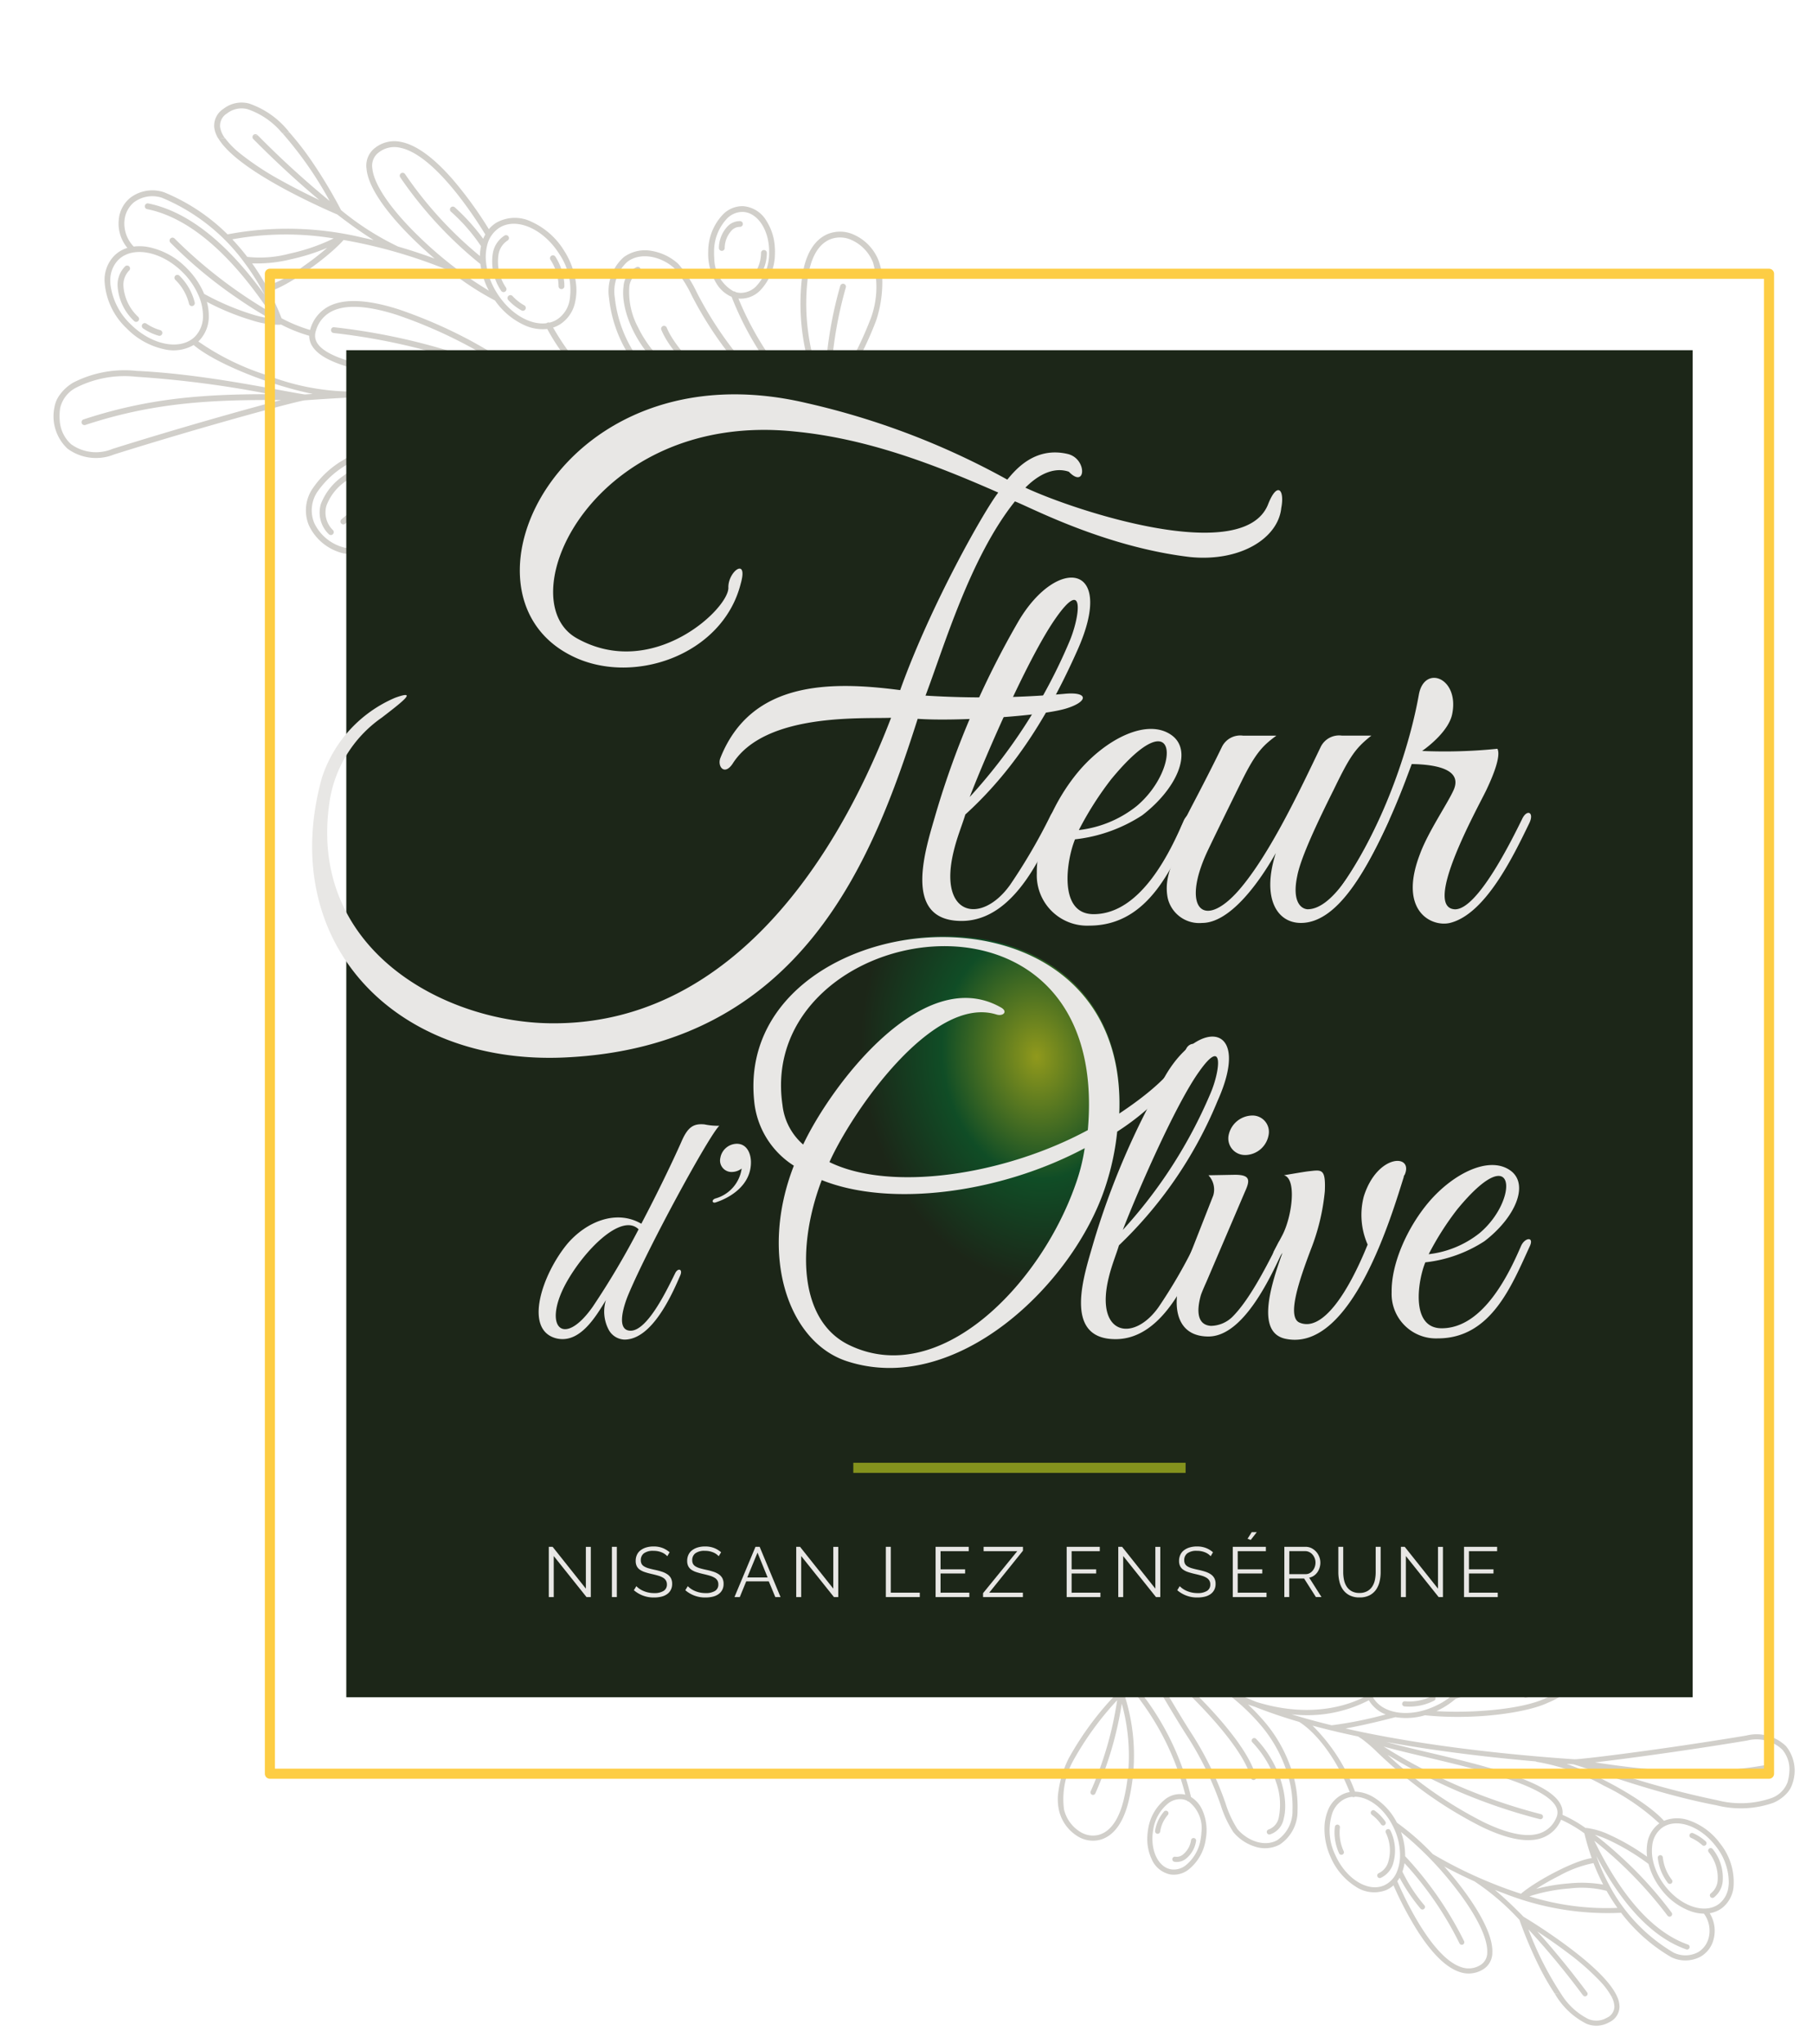
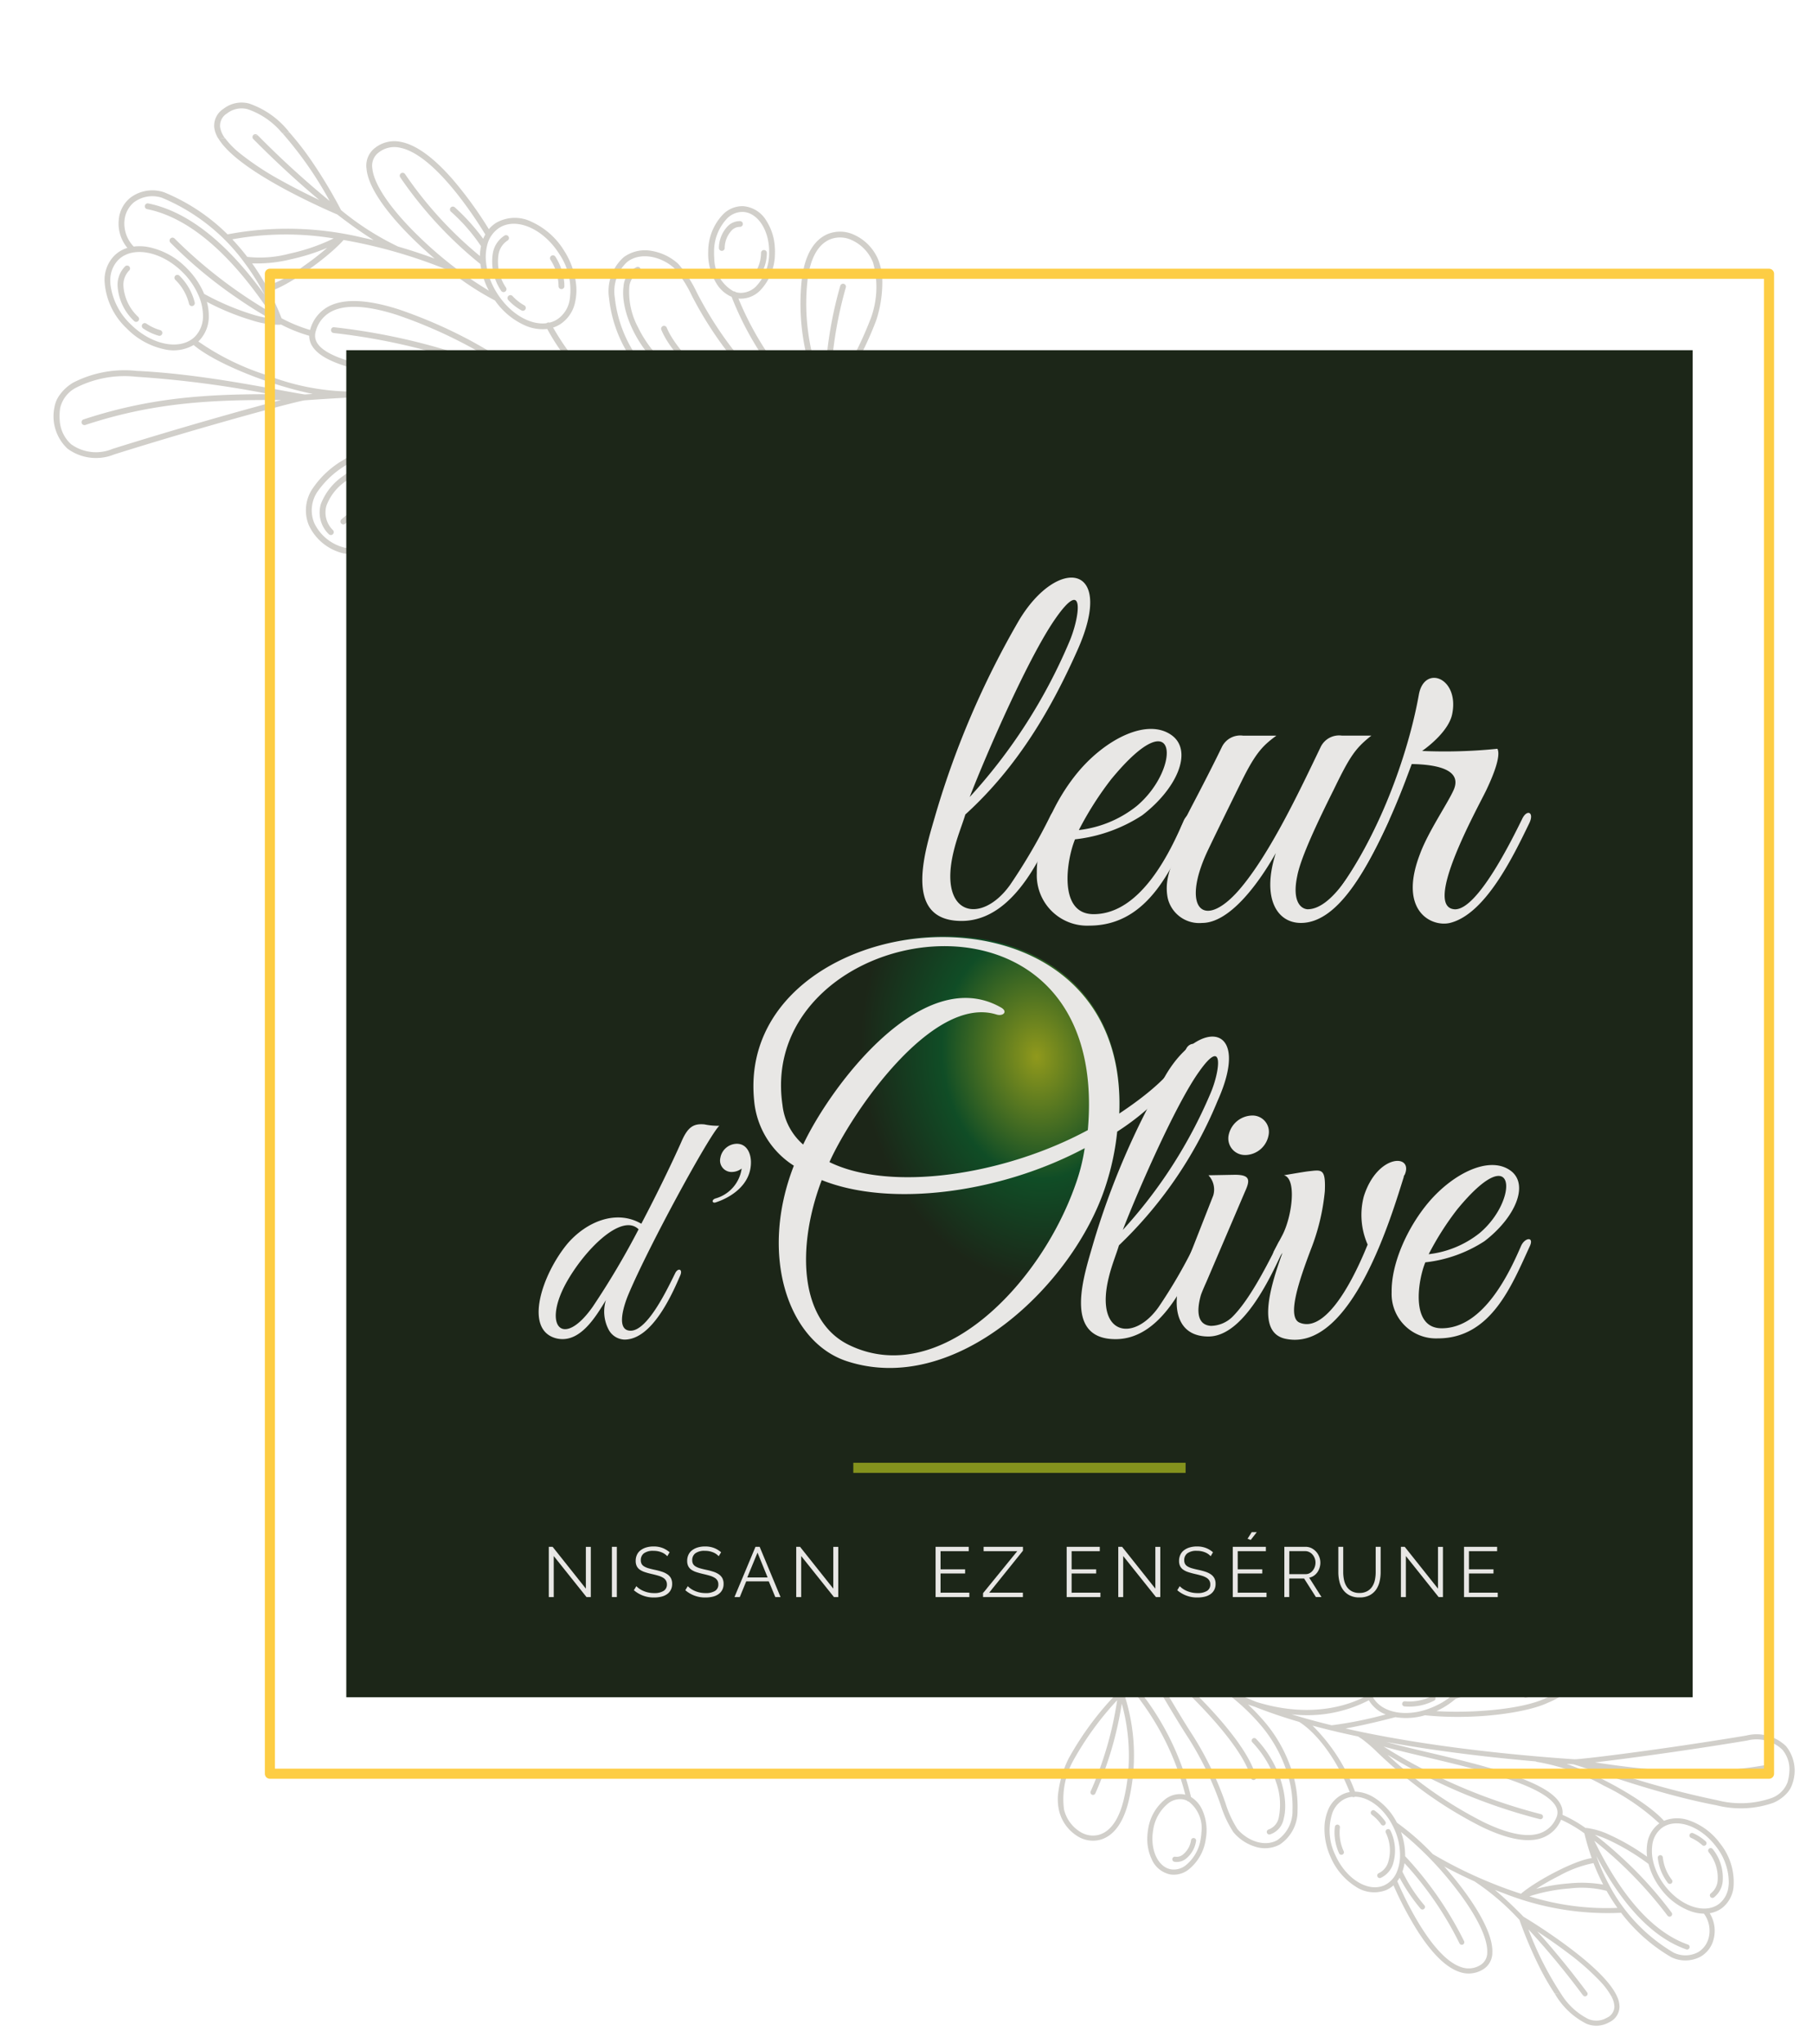
<svg xmlns="http://www.w3.org/2000/svg" width="179.405" height="202.155" viewBox="0 0 179.405 202.155">
  <defs>
    <radialGradient id="radial-gradient" cx="0.599" cy="0.5" r="0.409" gradientTransform="matrix(-0.628, 0.778, -0.822, -0.664, 1.515, 0.238)" gradientUnits="objectBoundingBox">
      <stop offset="0" stop-color="#90991c" />
      <stop offset="0.537" stop-color="#104d26" />
      <stop offset="1" stop-color="#1c2618" />
    </radialGradient>
  </defs>
  <g id="logofleurdolive" transform="translate(-226.989 -175.467)">
    <g id="Groupe_1009" data-name="Groupe 1009" transform="translate(329.834 332.726) rotate(-5)">
      <path id="Tracé_1293" data-name="Tracé 1293" d="M.362.105A.252.252,0,0,1,.015.024L0,0,.417.059A.251.251,0,0,1,.362.105Z" transform="translate(50.084 44.594)" fill="#d1cfca" />
      <path id="Tracé_1294" data-name="Tracé 1294" d="M5.118,3.291A2.55,2.55,0,0,1,2.865,3.24,7.492,7.492,0,0,1,0,0L.63.089a6.686,6.686,0,0,0,2.457,2.7,2.041,2.041,0,0,0,1.826.043,1.245,1.245,0,0,0,.852-1.015,2.18,2.18,0,0,0-.2-1.033L6.13.862a2.425,2.425,0,0,1,.137,1.005A1.73,1.73,0,0,1,5.118,3.291Z" transform="translate(47.334 44.207)" fill="#d1cfca" />
      <path id="Tracé_1385" data-name="Tracé 1385" d="M44.488,36.638a23.985,23.985,0,0,0-4.051-4.144.247.247,0,0,1-.044-.039c-1.144-.637-2.117-1.243-2.863-1.733.432.582.851,1.18,1.243,1.78,1.152,1.762,3.043,5.031,2.76,7.129a1.931,1.931,0,0,1-1.159,1.617,2.7,2.7,0,0,1-2.272-.013c-1.235-.546-2.47-1.968-3.671-4.226a34.14,34.14,0,0,1-2.06-4.863,2.71,2.71,0,0,1-.752.4,3.267,3.267,0,0,1-3.009-.616,6.446,6.446,0,0,1-2.192-3.1,6.748,6.748,0,0,1-.339-3.11,4.711,4.711,0,0,1,.416-1.406,3,3,0,0,1,1.712-1.6,2.72,2.72,0,0,1,.65-.137c-1.148-3.824-2.981-6.282-4.341-7.32a.265.265,0,0,1-.028-.025q-2.353-.916-4.269-1.883-.313-.128-.631-.272a20.99,20.99,0,0,1,1.58,1.985,14.133,14.133,0,0,1,2,4.267,11.54,11.54,0,0,1,.385,4.647v0a3.95,3.95,0,0,1-2.045,3.171,3.128,3.128,0,0,1-2.482-.02,4.541,4.541,0,0,1-1.986-1.607,10.8,10.8,0,0,1-1.02-2.807A31.981,31.981,0,0,0,13.44,15.9c-.648-1.208-1.322-2.6-2.035-4.069-.918-1.9-1.867-3.854-2.91-5.739A40.8,40.8,0,0,1,2.629,2.653a61.155,61.155,0,0,1,5.994,7.568A26.829,26.829,0,0,1,13.172,21.7a2.854,2.854,0,0,1,1,1.374,4.919,4.919,0,0,1,.084,2.923,4.655,4.655,0,0,1-1.982,2.847,2.377,2.377,0,0,1-1.83.3,2.565,2.565,0,0,1-1.7-1.7,4.712,4.712,0,0,1-.212-2.284,5.654,5.654,0,0,1,.128-.639,4.655,4.655,0,0,1,1.982-2.847,2.377,2.377,0,0,1,1.83-.3q.079.021.155.047A26.7,26.7,0,0,0,8.2,10.5c-.468-.717-.949-1.406-1.43-2.061a24.764,24.764,0,0,1,.876,3.376,19.476,19.476,0,0,1-.686,9.823c-.488,1.428-1.429,3.193-3.137,3.494a2.867,2.867,0,0,1-2.192-.562A4.091,4.091,0,0,1,.044,21.9a5.329,5.329,0,0,1,.012-1.455,10.566,10.566,0,0,1,1.367-3.574A30.288,30.288,0,0,1,6.9,10.719,20.3,20.3,0,0,0,5.683,7.046a.256.256,0,0,1-.02-.064C4.305,5.261,3.024,3.843,2.12,2.842c-.291-.322-.542-.6-.75-.837a.252.252,0,0,1,.023-.356l0,0L1.3,1.562a.252.252,0,0,1,.34-.372A31.743,31.743,0,0,0,8.72,5.637l.012,0,.009,0,.01,0,.007,0h0l0,0h0a24.6,24.6,0,0,0,7.077,1.013A48.631,48.631,0,0,1,19.614,3.39,16.731,16.731,0,0,1,25.3.2c2.051-.5,3.2.062,3.805.626a3.655,3.655,0,0,1,.878,3.417,3.233,3.233,0,0,1-1.663,2.185c-1.873,1.142-4.8,1.4-6.381,1.447a20.492,20.492,0,0,1-6.156-.634.253.253,0,0,1-.112-.073,32.746,32.746,0,0,1-4.94-.489,43.725,43.725,0,0,1,4.7,2.775,25.1,25.1,0,0,1,2.78,2.226.249.249,0,0,1,.084.032q.986.6,2.137,1.181c5.726,2.344,9.822.841,10.926.335a3.162,3.162,0,0,1-.081-1.3,3.954,3.954,0,0,1,.3-1.031,6.712,6.712,0,0,1,3.748-3.314h0A7.11,7.11,0,0,1,39.527,7.2a3.653,3.653,0,0,1,2.687,2.115c.033.083.061.168.086.254a23.267,23.267,0,0,1,4.8-2.093,5.679,5.679,0,0,1,3.868.118,4.417,4.417,0,0,1,2.386,3.048,3.373,3.373,0,0,1-1.117,3.115,8.085,8.085,0,0,1-3.1,1.74c-2.146.8-7.416,1.09-12.193.164a6.618,6.618,0,0,1-2.8-.034L34,15.594c-2.113.363-3.869.583-5.014.685q2.877.919,6.231,1.774c6.072,1.547,12.077,2.61,16.045,3.23.607.087,8.806-.2,17.165-.85a4.171,4.171,0,0,1,3.846,1.4,3.841,3.841,0,0,1,.294,3.742,2.5,2.5,0,0,1-.656.92,3.859,3.859,0,0,1-1.4.8,9.752,9.752,0,0,1-5.606-.247c-1.935-.543-4.044-1.265-6.448-2.208-2.026-.795-3.823-1.574-5.267-2.2-.859-.372-1.54-.668-2.033-.863l-.683-.108c3.345,1.51,7.6,4.428,9.115,6.454a3.482,3.482,0,0,1,2.507.187,6.444,6.444,0,0,1,2.831,2.531,6.08,6.08,0,0,1,.942,4.425,3.006,3.006,0,0,1-1.3,1.944,2.774,2.774,0,0,1-1.269.411,3.3,3.3,0,0,1,.168,2.574,2.736,2.736,0,0,1-1.408,1.61,3.175,3.175,0,0,1-2.951-.2,17.017,17.017,0,0,1-4.542-4.793h-.024a27.95,27.95,0,0,1-11.356-2.927q-.441-.205-.862-.414c.667.662,1.412,1.478,2.183,2.4q.2.234.394.477c.275.2,2.381,1.74,4.426,3.6,2.322,2.107,3.708,3.825,4.14,5.129l-.563-.079a7.271,7.271,0,0,0-.964-1.58,24.462,24.462,0,0,0-2.949-3.093c-1.014-.92-2.043-1.762-2.853-2.4,1.443,1.9,2.935,4.084,4.392,6.434a.252.252,0,0,1-.026.3l-.417-.059a79.532,79.532,0,0,0-4.8-6.957A32.155,32.155,0,0,0,47.964,44.3l-.63-.089a24.794,24.794,0,0,1-1.325-2.865A41.538,41.538,0,0,1,44.488,36.638ZM10.9,22.107a4.146,4.146,0,0,0-1.749,2.539c-.489,1.873.151,3.67,1.425,4.006a1.885,1.885,0,0,0,1.447-.246,4.145,4.145,0,0,0,1.749-2.539,5.127,5.127,0,0,0,.117-.582,3.317,3.317,0,0,0-.991-3.163.252.252,0,0,1-.168-.107,1.663,1.663,0,0,0-.383-.155A1.885,1.885,0,0,0,10.9,22.107ZM1.863,17.114A7.89,7.89,0,0,0,.544,21.831,3.569,3.569,0,0,0,1.929,24.16a2.36,2.36,0,0,0,1.806.472c1.466-.258,2.3-1.861,2.747-3.161a18.4,18.4,0,0,0,.808-3.392,19.265,19.265,0,0,0-.14-6.177l0-.009a34.9,34.9,0,0,1-3.386,8.633.252.252,0,0,1-.431-.262,34.763,34.763,0,0,0,3.392-8.742A30.52,30.52,0,0,0,1.863,17.114ZM21.927,7.367a13.26,13.26,0,0,0,6.134-1.374A2.754,2.754,0,0,0,29.49,4.152q.016-.091.028-.179a3.091,3.091,0,0,0-.753-2.783,3.514,3.514,0,0,0-3.341-.5c-3,.736-7.062,4.3-8.855,5.985a24.927,24.927,0,0,0,4.921-.458,11.19,11.19,0,0,0,4.187-1.649.252.252,0,0,1,.29.412c-1.305.919-3.762,2-8.191,2.174A24.451,24.451,0,0,0,21.927,7.367ZM10.293,7.013a60.6,60.6,0,0,1,4.77,5.195c1.917,2.351,4.287,5.659,4.69,8.065a.252.252,0,1,1-.5.083C18.64,16.684,12.865,10.1,9.571,7.021c.8,1.525,1.556,3.076,2.288,4.586.711,1.467,1.382,2.852,2.025,4.051a32.42,32.42,0,0,1,2.626,6.921,10.676,10.676,0,0,0,.951,2.659c.821,1.2,2.483,2.07,3.843,1.452a3.458,3.458,0,0,0,1.754-2.782h0a11.034,11.034,0,0,0-.371-4.442,13.622,13.622,0,0,0-1.932-4.113C17.862,11.226,14.079,8.985,10.293,7.013Zm28.013,33.76a2.19,2.19,0,0,0,1.864.014,1.432,1.432,0,0,0,.862-1.21l0-.013c.191-1.414-.787-3.887-2.682-6.786a33.244,33.244,0,0,0-4.783-5.82,6.669,6.669,0,0,1,.2,2.415,35.1,35.1,0,0,1,5.078,8.879.252.252,0,1,1-.474.171,33.928,33.928,0,0,0-4.723-8.366,4.478,4.478,0,0,1-.282.816,15.618,15.618,0,0,0,1.882,3.517.252.252,0,0,1-.423.275,17.882,17.882,0,0,1-1.788-3.216,3.249,3.249,0,0,1-.259.325l.005.014C33.38,33.585,35.544,39.551,38.306,40.773ZM29.328,23.081a.244.244,0,0,1-.055.023.251.251,0,0,1-.21-.034,2.216,2.216,0,0,0-.692.119,2.511,2.511,0,0,0-1.422,1.342,5.551,5.551,0,0,0-.054,4.13c.85,2.448,2.9,3.976,4.561,3.405a2.511,2.511,0,0,0,1.422-1.343,4.214,4.214,0,0,0,.372-1.258,6.237,6.237,0,0,0-.318-2.871C32.24,24.6,30.754,23.218,29.328,23.081ZM48.96,15.029A8.056,8.056,0,0,0,51.882,13.4a2.881,2.881,0,0,0,.972-2.665,3.935,3.935,0,0,0-2.093-2.676,5.177,5.177,0,0,0-3.522-.1,22.962,22.962,0,0,0-4.833,2.129,3.29,3.29,0,0,1-.033.943,11.931,11.931,0,0,1,5.659-1.914.252.252,0,1,1,.035.5A11.4,11.4,0,0,0,42.154,11.8c-.019.047-.038.095-.059.143a5.416,5.416,0,0,1-1.125,1.618,42.719,42.719,0,0,0,9.288-3.49.252.252,0,1,1,.241.443,45.116,45.116,0,0,1-10.406,3.8,7.861,7.861,0,0,1-1.746.947q-.124.048-.248.092C41.726,15.893,46.609,15.906,48.96,15.029Zm-10.8-.24a6.2,6.2,0,0,0,3.469-3.046,3.442,3.442,0,0,0,.26-.9A2.629,2.629,0,0,0,41.745,9.5c-.733-1.86-3.532-2.514-6.241-1.458a6.2,6.2,0,0,0-3.469,3.046,2.88,2.88,0,0,0-.112,2.24C32.656,15.19,35.456,15.845,38.164,14.789ZM27.72,15.841a39.113,39.113,0,0,0,5.352-.6A3.355,3.355,0,0,1,31.533,13.7a13.249,13.249,0,0,1-7.744.712q1.8.734,3.875,1.435A.255.255,0,0,1,27.72,15.841Zm42.586,7.644a.252.252,0,1,1,.046.5,48.092,48.092,0,0,1-16.249-1.5,90.716,90.716,0,0,0,10.939,4.076,9.282,9.282,0,0,0,5.309.254A2.651,2.651,0,0,0,72.1,25.392a4.536,4.536,0,0,0,.27-1.014,3,3,0,0,0-.5-2.245,3.694,3.694,0,0,0-3.4-1.2c-5.827.45-12.019.75-15.186.837C59.18,23.182,64.134,24.053,70.305,23.485Zm-16.356.648A20.618,20.618,0,0,0,47.6,21.227a.252.252,0,0,1-.128-.061c-3.59-.63-7.968-1.5-12.382-2.624q-1.122-.286-2.192-.58c1.122.417,2.5.873,3.99,1.367,2.6.86,5.541,1.835,7.921,2.881,2.831,1.244,4.342,2.346,4.755,3.467a1.683,1.683,0,0,1,.07.977,13.026,13.026,0,0,1,2.163,1.5h.082a7.448,7.448,0,0,1,2.236.888,21.719,21.719,0,0,1,3.5,2.472,4.788,4.788,0,0,1,.041-.829q.025-.179.065-.352a3.006,3.006,0,0,1,1.3-1.944l.089-.053A22.014,22.014,0,0,0,53.949,24.133Zm-6.58,2.756a54.858,54.858,0,0,1-14.46-7.654,40.362,40.362,0,0,0,3.58,3.536A41.1,41.1,0,0,0,41.8,26.695c2.167,1.292,3.921,1.841,5.213,1.63a2.7,2.7,0,0,0,1.95-1.364,1.366,1.366,0,0,0,.195-.52,1.2,1.2,0,0,0-.07-.59c-.352-.957-1.861-2.027-4.485-3.179-2.358-1.036-5.29-2.007-7.876-2.864-1.55-.514-2.977-.986-4.133-1.421A55,55,0,0,0,47.528,26.41a.252.252,0,1,1-.159.479ZM64.3,36.781a2.514,2.514,0,0,0,1.081-1.629q.035-.153.057-.313a5.757,5.757,0,0,0-.935-3.731h0c-1.379-2.2-3.713-3.224-5.2-2.292a2.514,2.514,0,0,0-1.081,1.629,4.39,4.39,0,0,0-.043,1.614.266.266,0,0,1,0,.03,6.39,6.39,0,0,0,.916,2.4C60.473,36.685,62.807,37.713,64.3,36.781Zm-4.9,4.408a2.664,2.664,0,0,0,2.471.147,2.335,2.335,0,0,0,1.122-1.313,2.862,2.862,0,0,0-.254-2.395l-.007-.014a4.156,4.156,0,0,1-1.231-.326,6.444,6.444,0,0,1-2.831-2.531,6.923,6.923,0,0,1-.973-2.514,22.356,22.356,0,0,0-3.821-2.76,10.692,10.692,0,0,0-1.217-.582c.951.867,1.807,1.767,2.4,2.417a39.092,39.092,0,0,1,4.495,5.919.252.252,0,1,1-.436.254,41.152,41.152,0,0,0-6.572-8.01c1.075,2.746,3.653,8.924,8.336,11.039a.252.252,0,0,1-.208.46c-4.2-1.894-6.734-6.853-8.056-9.978A20.342,20.342,0,0,0,53.643,34,16.932,16.932,0,0,0,59.4,41.189ZM53.046,33.88a20.815,20.815,0,0,1-.769-2.2,11.674,11.674,0,0,0-3.527.971A24.74,24.74,0,0,0,46.4,33.727a18.255,18.255,0,0,1,3.287-.258A12.4,12.4,0,0,1,53.046,33.88Zm-7.382.518a25.659,25.659,0,0,0,8.586,1.9,19.038,19.038,0,0,1-.923-1.771.271.271,0,0,1-.034-.013,9.909,9.909,0,0,0-3.608-.541A16.9,16.9,0,0,0,45.665,34.4Zm-.8-.325c1.479-1.069,5.461-2.809,7.279-2.9a23.364,23.364,0,0,1-.49-2.387l-.019-.117a13.126,13.126,0,0,0-2.178-1.544q-.026.048-.055.1a3.217,3.217,0,0,1-2.3,1.6c-1.412.231-3.281-.34-5.553-1.694a41.611,41.611,0,0,1-5.381-3.972A46.266,46.266,0,0,1,31.921,18.9a14.384,14.384,0,0,0-1.344-1.392.252.252,0,0,1-.057-.052l-.308-.24a.25.25,0,0,1-.038-.037q-2.353-.713-4.411-1.465a17.991,17.991,0,0,1,3.621,6.868,3.764,3.764,0,0,1,1.832.748A6.3,6.3,0,0,1,33.246,26a24.86,24.86,0,0,1,3.279,3.422.253.253,0,0,1,.047.027A44.121,44.121,0,0,0,43.4,33.425Q44.134,33.769,44.86,34.072Z" transform="translate(0 0)" fill="#d1cfca" />
      <path id="Tracé_1386" data-name="Tracé 1386" d="M.5.255a4.356,4.356,0,0,0,.7,2.306.252.252,0,0,1-.427.268A4.864,4.864,0,0,1,0,.25a.252.252,0,0,1,.5,0Z" transform="translate(58.661 31.443)" fill="#d1cfca" />
      <path id="Tracé_1387" data-name="Tracé 1387" d="M.133.475A.252.252,0,0,1,.371.03,4.588,4.588,0,0,1,1.548.947a.252.252,0,1,1-.368.345A4.087,4.087,0,0,0,.133.475Z" transform="translate(61.973 29.557)" fill="#d1cfca" />
      <path id="Tracé_1388" data-name="Tracé 1388" d="M.882,3.3A4.02,4.02,0,0,0,.246.386.252.252,0,1,1,.673.118a4.529,4.529,0,0,1,.7,3.3A2.271,2.271,0,0,1,.386,4.884a.252.252,0,1,1-.267-.427A1.78,1.78,0,0,0,.882,3.3Z" transform="translate(63.478 31.208)" fill="#d1cfca" />
      <path id="Tracé_1389" data-name="Tracé 1389" d="M.6.311a4.339,4.339,0,0,0,.168,2.4.252.252,0,0,1-.476.165A5.006,5.006,0,0,1,.042.569Q.069.377.113.193A.252.252,0,0,1,.6.311Z" transform="translate(26.991 25.651)" fill="#d1cfca" />
      <path id="Tracé_1390" data-name="Tracé 1390" d="M1.359,1.22a.252.252,0,1,1-.436.253A4.086,4.086,0,0,0,.086.442.252.252,0,0,1,.418.062,4.6,4.6,0,0,1,1.359,1.22Z" transform="translate(30.752 24.565)" fill="#d1cfca" />
      <path id="Tracé_1391" data-name="Tracé 1391" d="M1.212.335A.252.252,0,1,1,1.689.17a4.514,4.514,0,0,1-.06,3.365,2.269,2.269,0,0,1-1.3,1.207.252.252,0,1,1-.163-.477,1.777,1.777,0,0,0,1.005-.951A4.006,4.006,0,0,0,1.212.335Z" transform="translate(30.853 26.557)" fill="#d1cfca" />
-       <path id="Tracé_1392" data-name="Tracé 1392" d="M1.391.438A3.211,3.211,0,0,0,.5,2,.252.252,0,0,1,0,1.9a.247.247,0,0,1,.006-.029A3.72,3.72,0,0,1,1.051.066a.252.252,0,1,1,.34.372Z" transform="translate(9.335 22.831)" fill="#d1cfca" />
      <path id="Tracé_1393" data-name="Tracé 1393" d="M2.5.316a2.774,2.774,0,0,1-1.185,1.7,1.467,1.467,0,0,1-1.129.182A.252.252,0,0,1,0,1.915a.249.249,0,0,1,.006-.03.252.252,0,0,1,.308-.179.975.975,0,0,0,.746-.13A2.265,2.265,0,0,0,2.014.189.252.252,0,0,1,2.5.316Z" transform="translate(10.795 25.739)" fill="#d1cfca" />
      <path id="Tracé_1394" data-name="Tracé 1394" d="M.3.3A4.862,4.862,0,0,0,3,.017a.252.252,0,1,1,.183.47A5.371,5.371,0,0,1,.2.8.252.252,0,0,1,0,.514C0,.509,0,.5.005.5A.252.252,0,0,1,.3.3Z" transform="translate(34.789 13.811)" fill="#d1cfca" />
      <path id="Tracé_1395" data-name="Tracé 1395" d="M0,1.257a.251.251,0,0,1,.053-.122A5.027,5.027,0,0,1,1.294.039a.252.252,0,0,1,.27.426A4.526,4.526,0,0,0,.449,1.45.252.252,0,0,1,0,1.257Z" transform="translate(33.38 9.013)" fill="#d1cfca" />
      <path id="Tracé_1396" data-name="Tracé 1396" d="M4.836,1.9C4.312.572,2.3.109.344.87A.252.252,0,1,1,.161.4,5.284,5.284,0,0,1,3.287.125,2.746,2.746,0,0,1,5.306,1.718a.252.252,0,0,1-.469.185Z" transform="translate(35.539 8.135)" fill="#d1cfca" />
      <path id="Tracé_1397" data-name="Tracé 1397" d="M0,5.182a.257.257,0,0,1,0-.041.252.252,0,0,1,.245-.217A6.9,6.9,0,0,0,2.531,4.31,4.459,4.459,0,0,0,4.72,2.59,2.13,2.13,0,0,0,4.631.376a.252.252,0,0,1,.44-.247A2.6,2.6,0,0,1,5.158,2.84,5.209,5.209,0,0,1,2.736,4.771a7.319,7.319,0,0,1-2.478.657A.252.252,0,0,1,0,5.182Z" transform="translate(46.77 9.371)" fill="#d1cfca" />
      <path id="Tracé_1398" data-name="Tracé 1398" d="M2.482,8.212A2,2,0,0,1,1,9.632a.252.252,0,1,1-.089-.5,1.564,1.564,0,0,0,1.1-1.1,6.5,6.5,0,0,0,.029-3.526A10.27,10.27,0,0,0,.056.411.252.252,0,0,1,.448.093C2.616,2.766,3.184,6.32,2.482,8.212Z" transform="translate(19.636 16.432)" fill="#d1cfca" />
    </g>
    <g id="Groupe_1010" data-name="Groupe 1010" transform="translate(319.595 225.563) rotate(167)">
      <path id="Tracé_1293-2" data-name="Tracé 1293" d="M.413.12a.288.288,0,0,1-.4-.093L0,0,.476.067A.286.286,0,0,1,.413.12Z" transform="translate(57.135 50.871)" fill="#d1cfca" />
      <path id="Tracé_1294-2" data-name="Tracé 1294" d="M5.838,3.754A2.909,2.909,0,0,1,3.268,3.7,8.546,8.546,0,0,1,0,0L.719.1a7.627,7.627,0,0,0,2.8,3.079A2.328,2.328,0,0,0,5.6,3.229a1.421,1.421,0,0,0,.972-1.157A2.486,2.486,0,0,0,6.35.892l.643.09A2.766,2.766,0,0,1,7.149,2.13,1.973,1.973,0,0,1,5.838,3.754Z" transform="translate(53.997 50.43)" fill="#d1cfca" />
      <path id="Tracé_1385-2" data-name="Tracé 1385" d="M50.751,41.8a27.36,27.36,0,0,0-4.622-4.727.282.282,0,0,1-.05-.045c-1.305-.727-2.415-1.418-3.266-1.977.493.664.971,1.347,1.418,2.031,1.314,2.01,3.471,5.739,3.148,8.133a2.2,2.2,0,0,1-1.322,1.845,3.085,3.085,0,0,1-2.592-.015c-1.408-.623-2.817-2.245-4.187-4.821a38.944,38.944,0,0,1-2.35-5.548,3.092,3.092,0,0,1-.858.456,3.727,3.727,0,0,1-3.432-.7,7.353,7.353,0,0,1-2.5-3.538,7.7,7.7,0,0,1-.387-3.548,5.374,5.374,0,0,1,.474-1.6,3.426,3.426,0,0,1,1.953-1.824,3.1,3.1,0,0,1,.742-.156c-1.31-4.362-3.4-7.166-4.952-8.35a.3.3,0,0,1-.032-.028q-2.684-1.045-4.87-2.148-.357-.146-.72-.31a23.943,23.943,0,0,1,1.8,2.265,16.122,16.122,0,0,1,2.287,4.868,13.164,13.164,0,0,1,.439,5.3v0a4.506,4.506,0,0,1-2.333,3.617,3.569,3.569,0,0,1-2.832-.023,5.18,5.18,0,0,1-2.265-1.833,12.322,12.322,0,0,1-1.164-3.2,36.484,36.484,0,0,0-2.949-7.778c-.74-1.378-1.508-2.963-2.321-4.642-1.047-2.162-2.13-4.4-3.319-6.547A46.539,46.539,0,0,1,3,3.027,69.765,69.765,0,0,1,9.837,11.66a30.606,30.606,0,0,1,5.189,13.093,3.256,3.256,0,0,1,1.145,1.567,5.612,5.612,0,0,1,.1,3.334A5.31,5.31,0,0,1,14.005,32.9a2.712,2.712,0,0,1-2.087.34A2.926,2.926,0,0,1,9.979,31.3,5.375,5.375,0,0,1,9.737,28.7a6.45,6.45,0,0,1,.146-.728,5.311,5.311,0,0,1,2.261-3.248,2.712,2.712,0,0,1,2.087-.34q.09.024.177.054A30.452,30.452,0,0,0,9.355,11.974c-.534-.818-1.082-1.6-1.631-2.351a28.251,28.251,0,0,1,1,3.851A22.218,22.218,0,0,1,7.94,24.68c-.557,1.629-1.63,3.643-3.579,3.986a3.27,3.27,0,0,1-2.5-.641A4.667,4.667,0,0,1,.05,24.98a6.079,6.079,0,0,1,.014-1.66,12.054,12.054,0,0,1,1.559-4.077,34.551,34.551,0,0,1,6.249-7.016A23.161,23.161,0,0,0,6.483,8.038a.293.293,0,0,1-.022-.073C4.911,6,3.45,4.383,2.418,3.242c-.332-.367-.618-.684-.856-.955a.288.288,0,0,1,.026-.406l0,0-.106-.095a.288.288,0,0,1,.388-.425A36.211,36.211,0,0,0,9.947,6.43l.013,0,.01,0,.011,0,.007,0h0l.005,0h0A28.068,28.068,0,0,0,18.074,7.6a55.479,55.479,0,0,1,4.3-3.735A19.087,19.087,0,0,1,28.866.223c2.34-.575,3.652.071,4.341.714a4.17,4.17,0,0,1,1,3.9,3.688,3.688,0,0,1-1.9,2.493c-2.137,1.3-5.478,1.593-7.279,1.651a23.377,23.377,0,0,1-7.023-.724.289.289,0,0,1-.128-.083,37.356,37.356,0,0,1-5.635-.558A49.879,49.879,0,0,1,17.6,10.78a28.628,28.628,0,0,1,3.172,2.54.284.284,0,0,1,.1.036q1.124.683,2.437,1.348c6.532,2.674,11.2.96,12.464.382a3.607,3.607,0,0,1-.093-1.488,4.51,4.51,0,0,1,.34-1.176,7.656,7.656,0,0,1,4.276-3.78h0a8.111,8.111,0,0,1,4.8-.425,4.167,4.167,0,0,1,3.065,2.413c.038.1.07.192.1.29a26.542,26.542,0,0,1,5.472-2.387,6.478,6.478,0,0,1,4.413.134,5.039,5.039,0,0,1,2.722,3.477A3.848,3.848,0,0,1,59.587,15.7a9.223,9.223,0,0,1-3.534,1.985c-2.448.913-8.46,1.243-13.91.187a7.55,7.55,0,0,1-3.2-.039l-.163-.042c-2.41.414-4.414.665-5.719.781q3.283,1.049,7.109,2.024c6.927,1.765,13.777,2.978,18.3,3.684.693.1,10.045-.233,19.582-.969a4.758,4.758,0,0,1,4.388,1.6,4.381,4.381,0,0,1,.335,4.269,2.853,2.853,0,0,1-.748,1.05,4.4,4.4,0,0,1-1.6.91,11.125,11.125,0,0,1-6.395-.282c-2.207-.619-4.613-1.443-7.355-2.518-2.311-.906-4.361-1.8-6.009-2.509-.98-.425-1.757-.762-2.319-.985l-.779-.123c3.816,1.723,8.673,5.051,10.4,7.362a3.972,3.972,0,0,1,2.859.214,7.351,7.351,0,0,1,3.23,2.887,6.936,6.936,0,0,1,1.075,5.048,3.43,3.43,0,0,1-1.488,2.217,3.165,3.165,0,0,1-1.448.469,3.759,3.759,0,0,1,.192,2.936,3.121,3.121,0,0,1-1.606,1.837,3.622,3.622,0,0,1-3.366-.232,19.413,19.413,0,0,1-5.182-5.467h-.027a31.885,31.885,0,0,1-12.954-3.339q-.5-.234-.984-.473c.761.755,1.61,1.686,2.49,2.737q.224.267.45.544c.314.228,2.716,1.985,5.049,4.1,2.649,2.4,4.23,4.364,4.723,5.851l-.643-.09a8.294,8.294,0,0,0-1.1-1.8,27.9,27.9,0,0,0-3.364-3.528c-1.157-1.05-2.331-2.01-3.254-2.736,1.646,2.167,3.349,4.659,5.01,7.34a.288.288,0,0,1-.03.343l-.476-.067a90.729,90.729,0,0,0-5.475-7.937,36.682,36.682,0,0,0,3.056,7.6L54,50.43a28.285,28.285,0,0,1-1.511-3.269A47.387,47.387,0,0,1,50.751,41.8ZM12.434,25.219a4.729,4.729,0,0,0-1.995,2.9c-.557,2.136.172,4.187,1.625,4.57a2.151,2.151,0,0,0,1.65-.281,4.728,4.728,0,0,0,1.995-2.9,5.849,5.849,0,0,0,.133-.663,3.784,3.784,0,0,0-1.13-3.609.287.287,0,0,1-.191-.122,1.9,1.9,0,0,0-.437-.177A2.151,2.151,0,0,0,12.434,25.219Zm-10.309-5.7a9,9,0,0,0-1.5,5.38A4.072,4.072,0,0,0,2.2,27.561a2.692,2.692,0,0,0,2.061.538c1.672-.294,2.627-2.123,3.134-3.606a20.989,20.989,0,0,0,.922-3.869,21.977,21.977,0,0,0-.16-7.046l0-.01a39.81,39.81,0,0,1-3.863,9.848.288.288,0,0,1-.491-.3,39.657,39.657,0,0,0,3.87-9.972A34.816,34.816,0,0,0,2.126,19.524ZM25.013,8.4a15.127,15.127,0,0,0,7-1.567,3.142,3.142,0,0,0,1.63-2.1q.018-.1.032-.2a3.526,3.526,0,0,0-.859-3.175C31.975.574,30.658.375,29,.781c-3.42.84-8.057,4.907-10.1,6.827a28.437,28.437,0,0,0,5.613-.523A12.765,12.765,0,0,0,29.292,5.2a.288.288,0,0,1,.331.47c-1.489,1.048-4.292,2.279-9.344,2.48A27.893,27.893,0,0,0,25.013,8.4ZM11.742,8a69.134,69.134,0,0,1,5.441,5.926c2.187,2.682,4.891,6.456,5.351,9.2a.288.288,0,1,1-.567.1c-.7-4.189-7.29-11.7-11.048-15.212.917,1.74,1.775,3.509,2.61,5.232.811,1.673,1.576,3.254,2.31,4.621a36.984,36.984,0,0,1,3,7.895A12.179,12.179,0,0,0,19.92,28.79c.936,1.368,2.832,2.361,4.385,1.657a3.944,3.944,0,0,0,2-3.173v0a12.587,12.587,0,0,0-.423-5.067,15.54,15.54,0,0,0-2.2-4.692C20.377,12.806,16.06,10.25,11.742,8ZM43.7,46.513a2.5,2.5,0,0,0,2.126.015,1.633,1.633,0,0,0,.983-1.381l0-.015c.218-1.613-.9-4.434-3.059-7.741a37.924,37.924,0,0,0-5.456-6.639,7.608,7.608,0,0,1,.227,2.755,40.043,40.043,0,0,1,5.793,10.129.288.288,0,1,1-.541.195,38.7,38.7,0,0,0-5.388-9.543,5.107,5.107,0,0,1-.322.93,17.816,17.816,0,0,0,2.146,4.012.288.288,0,0,1-.482.314,20.4,20.4,0,0,1-2.04-3.669,3.707,3.707,0,0,1-.3.371l.006.016C38.079,38.313,40.548,45.118,43.7,46.513ZM33.456,26.331a.278.278,0,0,1-.063.026.287.287,0,0,1-.239-.038,2.528,2.528,0,0,0-.789.136,2.864,2.864,0,0,0-1.623,1.531,6.333,6.333,0,0,0-.062,4.711c.97,2.793,3.3,4.536,5.2,3.885a2.865,2.865,0,0,0,1.623-1.532,4.808,4.808,0,0,0,.424-1.435,7.115,7.115,0,0,0-.362-3.276C36.778,28.064,35.084,26.486,33.456,26.331Zm22.4-9.186a9.19,9.19,0,0,0,3.334-1.859,3.286,3.286,0,0,0,1.109-3.04,4.489,4.489,0,0,0-2.388-3.053,5.906,5.906,0,0,0-4.018-.109,26.194,26.194,0,0,0-5.513,2.429,3.753,3.753,0,0,1-.038,1.075A13.61,13.61,0,0,1,54.793,10.4a.288.288,0,1,1,.04.574,13,13,0,0,0-6.745,2.485c-.022.054-.043.108-.067.163a6.178,6.178,0,0,1-1.284,1.846,48.732,48.732,0,0,0,10.6-3.982.288.288,0,0,1,.275.505,51.466,51.466,0,0,1-11.871,4.331,8.968,8.968,0,0,1-1.992,1.081q-.141.055-.283.105C47.6,18.13,53.17,18.145,55.852,17.144Zm-12.316-.274A7.075,7.075,0,0,0,47.494,13.4a3.927,3.927,0,0,0,.3-1.024,3,3,0,0,0-.169-1.531c-.836-2.122-4.03-2.868-7.119-1.664a7.075,7.075,0,0,0-3.957,3.475,3.285,3.285,0,0,0-.128,2.555C37.253,17.329,40.447,18.075,43.536,16.871Zm-11.914,1.2a44.619,44.619,0,0,0,6.106-.689,3.827,3.827,0,0,1-1.756-1.756,15.114,15.114,0,0,1-8.834.812q2.053.838,4.42,1.637A.29.29,0,0,1,31.622,18.071ZM80.2,26.791a.288.288,0,0,1,.053.573c-6.746.621-12.215-.244-18.536-1.713A103.487,103.487,0,0,0,74.2,30.3a10.589,10.589,0,0,0,6.056.29,3.025,3.025,0,0,0,1.992-1.624,5.174,5.174,0,0,0,.308-1.157,3.427,3.427,0,0,0-.57-2.561A4.214,4.214,0,0,0,78.1,23.882c-6.647.513-13.711.855-17.324.955C67.51,26.445,73.162,27.439,80.2,26.791Zm-18.658.739A23.52,23.52,0,0,0,54.3,24.215a.287.287,0,0,1-.146-.07c-4.1-.719-9.089-1.711-14.125-2.994q-1.28-.326-2.5-.661c1.28.476,2.849,1,4.551,1.56,2.963.981,6.321,2.094,9.036,3.286,3.23,1.419,4.954,2.676,5.425,3.955a1.92,1.92,0,0,1,.08,1.114,14.859,14.859,0,0,1,2.468,1.711h.093a8.5,8.5,0,0,1,2.551,1.013,24.777,24.777,0,0,1,4,2.82A5.462,5.462,0,0,1,65.777,35q.029-.2.074-.4a3.429,3.429,0,0,1,1.488-2.217c.033-.021.067-.041.1-.061A25.113,25.113,0,0,0,61.544,27.53Zm-7.506,3.144a62.58,62.58,0,0,1-16.5-8.731,46.046,46.046,0,0,0,4.084,4.033,46.89,46.89,0,0,0,6.062,4.476c2.472,1.474,4.473,2.1,5.947,1.859a3.079,3.079,0,0,0,2.224-1.556,1.558,1.558,0,0,0,.222-.593,1.37,1.37,0,0,0-.08-.674c-.4-1.092-2.123-2.312-5.116-3.627C48.2,24.681,44.852,23.573,41.9,22.6c-1.769-.586-3.4-1.125-4.715-1.621a62.74,62.74,0,0,0,17.033,9.153.288.288,0,0,1-.181.546ZM73.348,41.959A2.868,2.868,0,0,0,74.581,40.1q.04-.175.066-.357a6.568,6.568,0,0,0-1.067-4.256h0c-1.573-2.505-4.235-3.678-5.936-2.615a2.868,2.868,0,0,0-1.233,1.858,5.009,5.009,0,0,0-.049,1.841.3.3,0,0,1,.005.035,7.29,7.29,0,0,0,1.045,2.737C68.985,41.849,71.648,43.022,73.348,41.959Zm-5.59,5.028a3.039,3.039,0,0,0,2.818.168,2.663,2.663,0,0,0,1.28-1.5,3.265,3.265,0,0,0-.29-2.732l-.008-.016a4.741,4.741,0,0,1-1.4-.372,7.351,7.351,0,0,1-3.23-2.887,7.9,7.9,0,0,1-1.11-2.868,25.5,25.5,0,0,0-4.359-3.149,12.2,12.2,0,0,0-1.388-.664c1.085.99,2.061,2.016,2.734,2.757a44.594,44.594,0,0,1,5.128,6.752.288.288,0,1,1-.5.29,46.945,46.945,0,0,0-7.5-9.137c1.227,3.133,4.167,10.181,9.51,12.592a.288.288,0,0,1-.237.524c-4.787-2.161-7.682-7.817-9.19-11.382a23.206,23.206,0,0,0,1.175,3.415A19.315,19.315,0,0,0,67.758,46.987Zm-7.245-8.338a23.744,23.744,0,0,1-.878-2.515,13.318,13.318,0,0,0-4.024,1.108,28.222,28.222,0,0,0-2.677,1.233,20.825,20.825,0,0,1,3.75-.294A14.151,14.151,0,0,1,60.514,38.649Zm-8.421.591a29.271,29.271,0,0,0,9.8,2.169,21.718,21.718,0,0,1-1.052-2.02.308.308,0,0,1-.039-.015,11.3,11.3,0,0,0-4.116-.617A19.28,19.28,0,0,0,52.093,39.24Zm-.918-.371c1.687-1.22,6.23-3.2,8.3-3.306a26.647,26.647,0,0,1-.56-2.723l-.021-.134a14.973,14.973,0,0,0-2.484-1.761q-.03.055-.063.109a3.67,3.67,0,0,1-2.623,1.825c-1.611.263-3.743-.387-6.335-1.933a47.468,47.468,0,0,1-6.138-4.531,52.779,52.779,0,0,1-4.84-4.857,16.409,16.409,0,0,0-1.533-1.588.287.287,0,0,1-.065-.059l-.351-.273a.285.285,0,0,1-.043-.042q-2.684-.813-5.032-1.671a20.523,20.523,0,0,1,4.131,7.835,4.294,4.294,0,0,1,2.089.853,7.187,7.187,0,0,1,2.315,3.053,28.36,28.36,0,0,1,3.741,3.9.288.288,0,0,1,.054.03,50.332,50.332,0,0,0,7.785,4.531Q50.347,38.523,51.175,38.868Z" transform="translate(0 0)" fill="#d1cfca" />
      <path id="Tracé_1386-2" data-name="Tracé 1386" d="M.576.29a4.969,4.969,0,0,0,.8,2.63.288.288,0,0,1-.487.306A5.548,5.548,0,0,1,0,.285.288.288,0,0,1,.576.29Z" transform="translate(66.919 35.869)" fill="#d1cfca" />
      <path id="Tracé_1387-2" data-name="Tracé 1387" d="M.152.541A.288.288,0,0,1,.423.034,5.234,5.234,0,0,1,1.765,1.081a.288.288,0,1,1-.42.393A4.662,4.662,0,0,0,.152.541Z" transform="translate(70.696 33.718)" fill="#d1cfca" />
      <path id="Tracé_1388-2" data-name="Tracé 1388" d="M1.006,3.768A4.586,4.586,0,0,0,.281.441.288.288,0,1,1,.768.135a5.167,5.167,0,0,1,.8,3.762A2.591,2.591,0,0,1,.44,5.571a.288.288,0,1,1-.3-.488A2.031,2.031,0,0,0,1.006,3.768Z" transform="translate(72.414 35.601)" fill="#d1cfca" />
      <path id="Tracé_1389-2" data-name="Tracé 1389" d="M.688.355A4.95,4.95,0,0,0,.88,3.1a.288.288,0,0,1-.544.189A5.711,5.711,0,0,1,.048.649Q.078.43.129.22A.288.288,0,0,1,.688.355Z" transform="translate(30.79 29.262)" fill="#d1cfca" />
      <path id="Tracé_1390-2" data-name="Tracé 1390" d="M1.55,1.392a.288.288,0,1,1-.5.289A4.661,4.661,0,0,0,.1.5.288.288,0,0,1,.477.071,5.244,5.244,0,0,1,1.55,1.392Z" transform="translate(35.081 28.023)" fill="#d1cfca" />
      <path id="Tracé_1391-2" data-name="Tracé 1391" d="M1.383.382A.288.288,0,1,1,1.926.193a5.15,5.15,0,0,1-.068,3.839A2.589,2.589,0,0,1,.381,5.409a.288.288,0,1,1-.186-.544A2.028,2.028,0,0,0,1.341,3.78,4.57,4.57,0,0,0,1.383.382Z" transform="translate(35.196 30.296)" fill="#d1cfca" />
      <path id="Tracé_1392-2" data-name="Tracé 1392" d="M1.587.5A3.664,3.664,0,0,0,.566,2.276.288.288,0,0,1,0,2.164a.282.282,0,0,1,.007-.033A4.243,4.243,0,0,1,1.2.075.288.288,0,1,1,1.587.5Z" transform="translate(10.649 26.044)" fill="#d1cfca" />
      <path id="Tracé_1393-2" data-name="Tracé 1393" d="M2.854.36A3.164,3.164,0,0,1,1.5,2.295,1.673,1.673,0,0,1,.214,2.5.288.288,0,0,1,0,2.184.284.284,0,0,1,.01,2.15a.288.288,0,0,1,.351-.2A1.112,1.112,0,0,0,1.212,1.8,2.583,2.583,0,0,0,2.3.215.288.288,0,0,1,2.854.36Z" transform="translate(12.315 29.362)" fill="#d1cfca" />
      <path id="Tracé_1394-2" data-name="Tracé 1394" d="M.345.345A5.546,5.546,0,0,0,3.418.02a.288.288,0,1,1,.209.536A6.127,6.127,0,0,1,.23.908.288.288,0,0,1,0,.587c0-.006,0-.012,0-.018A.288.288,0,0,1,.345.345Z" transform="translate(39.686 15.756)" fill="#d1cfca" />
      <path id="Tracé_1395-2" data-name="Tracé 1395" d="M0,1.434a.287.287,0,0,1,.06-.139A5.735,5.735,0,0,1,1.477.045.288.288,0,0,1,1.785.53,5.163,5.163,0,0,0,.512,1.654.288.288,0,0,1,0,1.434Z" transform="translate(38.078 10.282)" fill="#d1cfca" />
      <path id="Tracé_1396-2" data-name="Tracé 1396" d="M5.517,2.17C4.919.652,2.62.124.392.993A.288.288,0,1,1,.183.457,6.028,6.028,0,0,1,3.75.142a3.132,3.132,0,0,1,2.3,1.817.288.288,0,0,1-.535.211Z" transform="translate(40.542 9.28)" fill="#d1cfca" />
      <path id="Tracé_1397-2" data-name="Tracé 1397" d="M0,5.911a.293.293,0,0,1,0-.046.288.288,0,0,1,.279-.247,7.869,7.869,0,0,0,2.606-.7,5.087,5.087,0,0,0,2.5-1.963,2.43,2.43,0,0,0-.1-2.526.288.288,0,0,1,.5-.282,2.97,2.97,0,0,1,.1,3.093,5.942,5.942,0,0,1-2.763,2.2,8.349,8.349,0,0,1-2.827.75A.288.288,0,0,1,0,5.911Z" transform="translate(53.354 10.691)" fill="#d1cfca" />
      <path id="Tracé_1398-2" data-name="Tracé 1398" d="M2.831,9.368a2.281,2.281,0,0,1-1.693,1.619.288.288,0,1,1-.1-.566A1.784,1.784,0,0,0,2.292,9.168a7.418,7.418,0,0,0,.033-4.022A11.715,11.715,0,0,0,.064.469.288.288,0,0,1,.511.106C2.984,3.156,3.633,7.21,2.831,9.368Z" transform="translate(22.4 18.745)" fill="#d1cfca" />
    </g>
    <g id="Groupe_892" data-name="Groupe 892" transform="translate(60.317 72.357)">
      <g id="Rectangle_165" data-name="Rectangle 165" transform="translate(192.879 129.686)" fill="none" stroke="#fdcd44" stroke-linejoin="round" stroke-width="1">
        <rect width="149.346" height="149.346" stroke="none" />
        <rect x="0.5" y="0.5" width="148.346" height="148.346" fill="none" />
      </g>
      <rect id="Rectangle_164" data-name="Rectangle 164" width="133.225" height="133.225" transform="translate(200.939 137.746)" fill="#1c2618" />
      <line id="Ligne_98" data-name="Ligne 98" x2="32.881" transform="translate(251.112 248.28)" fill="none" stroke="#84921d" stroke-width="1" />
      <path id="Tracé_1987" data-name="Tracé 1987" d="M-2766.132,1653.907a25.6,25.6,0,0,1-1.173,5.46c-3.165,9.644-14.748,20.769-25.565,17.248-5.818-1.888-8.726-10.461-5.257-19.34a8.509,8.509,0,0,1-3.929-6.429c-1.989-19.595,37.268-24.253,36.128,1.276C-2765.927,1652.121-2762.917,1651.866-2766.132,1653.907Z" transform="translate(3043.354 -1438.878)" fill="url(#radial-gradient)" />
      <g id="Groupe_890" data-name="Groupe 890" transform="translate(197.562 142.108)">
        <g id="Olive" transform="translate(43.664 53.677)" style="isolation: isolate">
          <g id="Groupe_657" data-name="Groupe 657" transform="translate(0 0)" style="isolation: isolate">
            <path id="Tracé_1703" data-name="Tracé 1703" d="M-2766.132,1653.907a25.6,25.6,0,0,1-1.173,5.46c-3.165,9.644-14.748,20.769-25.565,17.248-5.818-1.888-8.726-10.461-5.257-19.34a8.509,8.509,0,0,1-3.929-6.429c-1.989-19.595,37.149-23.933,36.128,1.276,2.756-1.837,5.359-3.929,6.634-6.429.357-.715,1.531-.664.765.561A24.706,24.706,0,0,1-2766.132,1653.907Zm-33.117-2.6a6.041,6.041,0,0,0,2.042,3.878c2.807-5.919,11.839-17.911,19.544-13.573.764.408.255.919-.408.714-6.379-1.99-14.39,9.8-16.534,14.595,6.022,2.96,17.248,1.327,25.566-3.164C-2766.642,1626.811-2801.954,1633.088-2799.249,1651.3Zm3.879,7.4c-2.449,6.43-2.3,13.828,2.653,16.278,8.93,4.389,18.931-5.817,22.452-15.819a18.8,18.8,0,0,0,.918-3.623C-2777.766,1660.031-2788.636,1661.409-2795.37,1658.7Z" transform="translate(2802.129 -1634.663)" fill="#e8e7e5" />
            <path id="Tracé_1704" data-name="Tracé 1704" d="M-2581.315,1721.209c-.238.809-.714,1.951-1,3.141-1.427,5.712,2.381,6.521,4.9,3a50.185,50.185,0,0,0,3.523-6.045c.428-.809,1.141-.715.713.238-1.19,2.522-3.665,8.948-8.472,8.948-5.33,0-3.046-6.521-2.237-9.376a76.538,76.538,0,0,1,7.234-16.8c3.38-5.664,8.52-5,5.094,2.618A41.621,41.621,0,0,1-2581.315,1721.209Zm7.9-17.135c-2.332,3.284-6.045,11.8-7.519,15.612a47.284,47.284,0,0,0,8.662-13.47C-2571.319,1704.026-2570.843,1700.409-2573.414,1704.074Z" transform="translate(2617.488 -1690.722)" fill="#e8e7e5" />
            <path id="Tracé_1705" data-name="Tracé 1705" d="M-2518.324,1773.673a3.11,3.11,0,0,0,2.142-.9c1.571-1.571,3.142-4.522,4.474-7.187.381-.857,1.047-.524.618.428-1.237,2.665-3.951,8.71-7.472,8.71-3.569,0-3.569-3.713-2.57-6.188l3.047-7.758a2.056,2.056,0,0,0-.477-2l2.618-.048c1.522,0,1.522.524,1,1.666l-3.807,8.9s-.476,1.048-.571,1.381C-2519.752,1772.246-2519.656,1773.578-2518.324,1773.673Zm3.427-16.9a1.638,1.638,0,0,1-1.667-1.951,2.427,2.427,0,0,1,2.285-1.951,1.617,1.617,0,0,1,1.666,1.951A2.385,2.385,0,0,1-2514.9,1756.776Z" transform="translate(2563.588 -1735.218)" fill="#e8e7e5" />
            <path id="Tracé_1706" data-name="Tracé 1706" d="M-2447.687,1784.492c-1.095,3.428-5.093,17.325-11.661,15.992-2.856-.571-1.666-4.855-.334-8.52-.524.809-1.143.524-.856-.143l.856-1.619c.953-1.856,1.428-5.568.143-5.9,0,0,1.952-.334,2.333-.381,1.38-.143,1.808-.38,1.713,1.952a21.147,21.147,0,0,1-1.38,5.759c-1.189,3.141-2.38,6.664-1.142,7.235,2.285,1,4.855-3,6.759-7.711a7.252,7.252,0,0,1-.38-4.76c1.333-4.236,4.95-4.236,4.046-2.142A.363.363,0,0,0-2447.687,1784.492Z" transform="translate(2512.037 -1760.743)" fill="#e8e7e5" />
            <path id="Tracé_1707" data-name="Tracé 1707" d="M-2374.7,1802.775a4.392,4.392,0,0,1-4.569-4.57c-.048-2.855,1.571-6.425,3.665-8.9,2.427-2.856,6.045-4.665,8.138-3.094,1.809,1.381.429,4.617-2.617,6.949a13.457,13.457,0,0,1-5.855,2.094c-.714,1.714-1.523,6.521,1.619,6.521,4.188,0,6.758-5.616,7.853-8.139.381-.857,1.333-.952.856.047C-2367.368,1797.492-2369.413,1802.775-2374.7,1802.775Zm1.951-12.8a28.437,28.437,0,0,0-2.855,4.474,9.9,9.9,0,0,0,5.045-2.094C-2366.653,1789.068-2366.891,1782.88-2372.745,1789.972Z" transform="translate(2442.426 -1763.082)" fill="#e8e7e5" />
          </g>
        </g>
        <g id="d_" data-name="d " transform="translate(22.416 72.196)" style="isolation: isolate">
          <g id="Groupe_658" data-name="Groupe 658" transform="translate(0 0)" style="isolation: isolate">
            <path id="Tracé_1708" data-name="Tracé 1708" d="M-2935.488,1775.427c-.34.782-1.394,3.638.2,3.638,1.7,0,3.671-4.215,4.385-5.643.273-.612.816-.476.511.2-.816,1.9-2.788,6.323-5.508,6.323a1.848,1.848,0,0,1-1.53-.918,3.833,3.833,0,0,1-.305-2.992c-1.02,1.666-2.618,4.386-4.964,3.774-3.2-.884-1.326-6.357,1.156-9.35,1.9-2.209,4.861-3.4,7.309-1.972,1.632-3.094,3.128-6.221,3.944-8.057.646-1.529,1.223-1.869,2.312-1.767a6.683,6.683,0,0,0,1.462.135C-2927.532,1759.755-2933.516,1770.736-2935.488,1775.427Zm-6.256-.951c-2.243,4.215-.2,6.323,2.686,2.244a79.417,79.417,0,0,0,4.556-7.683C-2936.2,1767.37-2939.942,1771.144-2941.744,1774.476Z" transform="translate(2944.389 -1758.651)" fill="#e8e7e5" />
            <path id="Tracé_1709" data-name="Tracé 1709" d="M-2828.787,1777.332c-.408.17-.51-.238-.067-.374a3.592,3.592,0,0,0,2.583-2.958,1.627,1.627,0,0,1-.952.34,1.133,1.133,0,0,1-1.156-1.394,1.677,1.677,0,0,1,1.633-1.394c.986,0,1.394.952,1.394,1.836C-2825.353,1775.631-2827.358,1776.856-2828.787,1777.332Z" transform="translate(2846.356 -1769.625)" fill="#e8e7e5" />
          </g>
        </g>
        <g id="Fleur" transform="translate(0 0)" style="isolation: isolate">
          <g id="Groupe_659" data-name="Groupe 659" transform="translate(0 0)" style="isolation: isolate">
-             <path id="Tracé_1710" data-name="Tracé 1710" d="M-2950.406,1325.94c-8.5-1.008-15.9-4.981-17.308-5.5-4.422,5.52-7.018,14.386-8.846,19.208a91.369,91.369,0,0,0,13.7-.172c2.468-.255,2.441.767.21,1.449-2.518.768-10.953,1.289-14.685,1.018-4.417,13.832-11.466,32.45-34.974,33.495-16.958.754-28.444-11.57-23.982-27.666a12.96,12.96,0,0,1,7.233-7.906c2.3-.832.817.328-1.3,1.954a12.371,12.371,0,0,0-5.228,8.692c-1.914,14.378,11.606,21.58,22.25,21.544,16.189.009,27.159-14.042,33.368-30.215-2.765.123-12.494-.538-15.694,4.563-.822,1.2-1.521.214-1.193-.6,3.018-7.572,10.745-7.624,17.787-6.7,3.049-8.521,8.395-17.875,9.706-19.538-6.321-2.782-12.926-5.332-20.1-6.034-20-2.1-28.432,16.578-21.625,20.432,7.555,4.259,15.181-3.008,15.017-5.043,0-1.6,1.982-3.005,1.224-.347-1.8,7.154-10.85,10.182-16.821,7.092-12.386-6.3-.926-30.66,23.319-24.956a75.337,75.337,0,0,1,19.88,7.576c.762-.909,2.7-3.328,6.013-2.528,1.919.5,1.76,3.495.077,1.747-1.7-.58-3.328.586-4.3,1.577,4.99,2.33,21.491,7.722,23.995,1.7.916-2.374,1.682-1.533,1.326.306C-2941.664,1324.093-2945.425,1326.447-2950.406,1325.94Z" transform="translate(3037.255 -1309.849)" fill="#e8e7e5" />
            <path id="Tracé_1711" data-name="Tracé 1711" d="M-2676.756,1440.262c-.27.918-.81,2.214-1.135,3.564-1.62,6.481,2.7,7.4,5.563,3.4a56.788,56.788,0,0,0,4-6.859c.486-.918,1.3-.81.81.27-1.35,2.862-4.159,10.153-9.613,10.153-6.05,0-3.457-7.4-2.539-10.639a86.886,86.886,0,0,1,8.209-19.064c3.835-6.427,9.667-5.671,5.779,2.97C-2668.169,1429.623-2671.464,1435.455-2676.756,1440.262Zm8.965-19.442c-2.646,3.726-6.858,13.393-8.532,17.714a53.658,53.658,0,0,0,9.829-15.283C-2665.415,1420.766-2664.875,1416.662-2667.792,1420.82Z" transform="translate(2741.39 -1398.706)" fill="#e8e7e5" />
            <path id="Tracé_1712" data-name="Tracé 1712" d="M-2608.961,1524.6a4.984,4.984,0,0,1-5.185-5.185c-.053-3.24,1.783-7.291,4.159-10.1,2.755-3.24,6.859-5.292,9.236-3.51,2.051,1.566.486,5.239-2.971,7.885a15.263,15.263,0,0,1-6.643,2.376c-.81,1.944-1.729,7.4,1.836,7.4,4.752,0,7.669-6.373,8.911-9.235.432-.972,1.512-1.08.972.054C-2600.645,1518.61-2602.967,1524.6-2608.961,1524.6Zm2.214-14.528a32.408,32.408,0,0,0-3.24,5.077,11.237,11.237,0,0,0,5.725-2.376C-2599.834,1509.05-2600.1,1502.03-2606.747,1510.076Z" transform="translate(2685.854 -1472.052)" fill="#e8e7e5" />
            <path id="Tracé_1713" data-name="Tracé 1713" d="M-2524.991,1527.565c-2.43,0-3.888-2.538-2.484-6.913-1.836,3.24-4.644,6.913-7.291,6.913a3.2,3.2,0,0,1-3.4-2.43c-.486-2.323.864-4.32,1.836-6.264-.324,0-.81-.162-.486-.864l.972-1.89c1.08-2.052,2.214-4.266,3.024-5.941a2.024,2.024,0,0,1,2.106-1.134h3.294c-1.242.919-2,1.567-3.455,4.537,0,0-2.431,4.915-3.4,6.967-2.593,5.616-.324,7.777,3.186,3.726,3.025-3.51,5.994-9.829,8.047-14.1a2.024,2.024,0,0,1,2.106-1.134h2.916c-1.566,1.243-2.106,2-3.726,5.347-1.512,3.025-3.294,6.751-3.618,8.587-.486,2.323.27,3.186,1.027,3.24,2.646,0,5.346-5.13,7.182-9.019.433-.972,1.3-.595.757.486C-2518.131,1521.355-2521.048,1527.565-2524.991,1527.565Z" transform="translate(2622.834 -1475.283)" fill="#e8e7e5" />
            <path id="Tracé_1714" data-name="Tracé 1714" d="M-2429.407,1499.541c-1.837.432-5.131-1.188-2.97-6.805.81-2.214,2.754-5.022,3.348-6.372.757-1.782-1.134-2.484-4.158-2.538l-.649,1.728c-1.3,3.4-3.887,9.4-6.534,11.935-.432.378-.757-.216-.432-.7,4.266-5.617,7.236-13.772,8.317-19.82.54-3.025,4.05-1.674,3.294,1.944-.324,1.512-2.053,2.971-2.97,3.618a51.36,51.36,0,0,0,7.452-.216c.378.756-.485,2.808-1.134,4.158-.81,1.674-6.318,11.557-3.078,11.719,2.215.054,5.563-6.7,6.7-9.019.486-.918,1.189-.54.647.541C-2423.143,1492.952-2425.9,1498.676-2429.407,1499.541Z" transform="translate(2541.996 -1447.259)" fill="#e8e7e5" />
          </g>
        </g>
      </g>
      <g id="Nissan_Lez_Ensérune" data-name="Nissan Lez Ensérune" transform="translate(-569.269 -215.631)" style="isolation: isolate">
        <g id="Groupe_1008" data-name="Groupe 1008" style="isolation: isolate">
          <path id="Tracé_6230" data-name="Tracé 6230" d="M790.736,472.633v4.059h-.489v-4.969h.378l3.29,4.136v-4.13h.489v4.963h-.426Z" fill="#e8e7e5" />
          <path id="Tracé_6231" data-name="Tracé 6231" d="M796.491,476.692v-4.969h.489v4.969Z" fill="#e8e7e5" />
          <path id="Tracé_6232" data-name="Tracé 6232" d="M801.972,472.653a1.505,1.505,0,0,0-.561-.384,2.025,2.025,0,0,0-.8-.148,1.5,1.5,0,0,0-.959.249.83.83,0,0,0-.3.675.745.745,0,0,0,.081.368.669.669,0,0,0,.248.248,1.763,1.763,0,0,0,.43.183q.263.076.619.153a6.7,6.7,0,0,1,.718.19,2.055,2.055,0,0,1,.542.262,1.093,1.093,0,0,1,.344.381,1.189,1.189,0,0,1,.119.561,1.252,1.252,0,0,1-.134.594,1.186,1.186,0,0,1-.371.42,1.615,1.615,0,0,1-.566.249,3.072,3.072,0,0,1-.721.08,2.966,2.966,0,0,1-1.995-.72l.245-.4a1.914,1.914,0,0,0,.318.267,2.252,2.252,0,0,0,.414.22,2.6,2.6,0,0,0,.486.147,2.733,2.733,0,0,0,.546.053,1.712,1.712,0,0,0,.927-.214.718.718,0,0,0,.333-.648.741.741,0,0,0-.1-.388.808.808,0,0,0-.283-.273,2.065,2.065,0,0,0-.469-.2c-.187-.056-.4-.111-.652-.168s-.49-.123-.685-.188a1.872,1.872,0,0,1-.5-.245.959.959,0,0,1-.3-.354,1.155,1.155,0,0,1-.1-.508,1.4,1.4,0,0,1,.129-.612,1.187,1.187,0,0,1,.368-.448,1.735,1.735,0,0,1,.559-.273,2.533,2.533,0,0,1,.714-.094,2.424,2.424,0,0,1,.886.15,2.354,2.354,0,0,1,.7.424Z" fill="#e8e7e5" />
          <path id="Tracé_6233" data-name="Tracé 6233" d="M807.061,472.653a1.513,1.513,0,0,0-.561-.384,2.024,2.024,0,0,0-.8-.148,1.5,1.5,0,0,0-.959.249.831.831,0,0,0-.3.675.756.756,0,0,0,.081.368.684.684,0,0,0,.248.248,1.788,1.788,0,0,0,.431.183q.262.076.619.153a6.7,6.7,0,0,1,.718.19,2.055,2.055,0,0,1,.542.262,1.1,1.1,0,0,1,.344.381,1.189,1.189,0,0,1,.119.561,1.251,1.251,0,0,1-.134.594,1.186,1.186,0,0,1-.371.42,1.624,1.624,0,0,1-.566.249,3.073,3.073,0,0,1-.721.08,2.962,2.962,0,0,1-1.995-.72l.245-.4a1.917,1.917,0,0,0,.318.267,2.276,2.276,0,0,0,.413.22,2.63,2.63,0,0,0,.487.147,2.734,2.734,0,0,0,.546.053,1.712,1.712,0,0,0,.927-.214.717.717,0,0,0,.332-.648.741.741,0,0,0-.094-.388.812.812,0,0,0-.284-.273,2.054,2.054,0,0,0-.468-.2c-.187-.056-.405-.111-.652-.168s-.49-.123-.685-.188a1.858,1.858,0,0,1-.5-.245.951.951,0,0,1-.3-.354,1.156,1.156,0,0,1-.1-.508,1.389,1.389,0,0,1,.13-.612,1.187,1.187,0,0,1,.368-.448,1.735,1.735,0,0,1,.559-.273,2.534,2.534,0,0,1,.714-.094,2.424,2.424,0,0,1,.886.15,2.354,2.354,0,0,1,.7.424Z" fill="#e8e7e5" />
          <path id="Tracé_6234" data-name="Tracé 6234" d="M810.7,471.723h.413l2.066,4.969h-.519l-.643-1.553h-2.234l-.637,1.553h-.525Zm1.2,3.03-1-2.457-1.014,2.457Z" fill="#e8e7e5" />
          <path id="Tracé_6235" data-name="Tracé 6235" d="M815.223,472.633v4.059h-.491v-4.969h.378l3.29,4.136v-4.13h.491v4.963h-.427Z" fill="#e8e7e5" />
-           <path id="Tracé_6236" data-name="Tracé 6236" d="M823.6,476.692v-4.969h.489v4.536h2.87v.433Z" fill="#e8e7e5" />
          <path id="Tracé_6237" data-name="Tracé 6237" d="M831.861,476.259v.433h-3.339v-4.969H831.8v.433h-2.786v1.792h2.429v.413h-2.429v1.9Z" fill="#e8e7e5" />
          <path id="Tracé_6238" data-name="Tracé 6238" d="M833.219,476.308l3.382-4.152h-3.326v-.433h3.892v.384l-3.339,4.152h3.332v.433h-3.941Z" fill="#e8e7e5" />
          <path id="Tracé_6239" data-name="Tracé 6239" d="M844.832,476.259v.433h-3.339v-4.969h3.277v.433h-2.787v1.792h2.429v.413h-2.429v1.9Z" fill="#e8e7e5" />
          <path id="Tracé_6240" data-name="Tracé 6240" d="M847.086,472.633v4.059H846.6v-4.969h.378l3.29,4.136v-4.13h.489v4.963h-.427Z" fill="#e8e7e5" />
          <path id="Tracé_6241" data-name="Tracé 6241" d="M855.745,472.653a1.509,1.509,0,0,0-.56-.384,2.028,2.028,0,0,0-.8-.148,1.5,1.5,0,0,0-.959.249.831.831,0,0,0-.3.675.745.745,0,0,0,.081.368.684.684,0,0,0,.248.248,1.771,1.771,0,0,0,.431.183q.262.076.619.153a6.769,6.769,0,0,1,.718.19,2.07,2.07,0,0,1,.542.262,1.1,1.1,0,0,1,.343.381,1.189,1.189,0,0,1,.12.561,1.251,1.251,0,0,1-.134.594,1.186,1.186,0,0,1-.371.42,1.629,1.629,0,0,1-.567.249,3.07,3.07,0,0,1-.72.08,2.967,2.967,0,0,1-2-.72l.246-.4a1.875,1.875,0,0,0,.318.267,2.274,2.274,0,0,0,.413.22,2.594,2.594,0,0,0,.486.147,2.741,2.741,0,0,0,.546.053,1.715,1.715,0,0,0,.928-.214.717.717,0,0,0,.332-.648.732.732,0,0,0-.1-.388.8.8,0,0,0-.283-.273,2.043,2.043,0,0,0-.469-.2c-.186-.056-.4-.111-.651-.168s-.49-.123-.686-.188a1.872,1.872,0,0,1-.5-.245.957.957,0,0,1-.3-.354,1.141,1.141,0,0,1-.1-.508,1.389,1.389,0,0,1,.13-.612,1.193,1.193,0,0,1,.367-.448,1.741,1.741,0,0,1,.56-.273,2.534,2.534,0,0,1,.714-.094,2.415,2.415,0,0,1,.885.15,2.353,2.353,0,0,1,.7.424Z" fill="#e8e7e5" />
          <path id="Tracé_6242" data-name="Tracé 6242" d="M861.268,476.259v.433h-3.339v-4.969h3.276v.433h-2.786v1.792h2.429v.413h-2.429v1.9Zm-1.561-5.216-.315-.118.413-.652h.5Z" fill="#e8e7e5" />
          <path id="Tracé_6243" data-name="Tracé 6243" d="M863.032,476.692v-4.969h2.1a1.3,1.3,0,0,1,.592.135,1.559,1.559,0,0,1,.464.358,1.624,1.624,0,0,1,.3.5,1.559,1.559,0,0,1,.109.566,1.667,1.667,0,0,1-.081.522,1.6,1.6,0,0,1-.223.448,1.367,1.367,0,0,1-.347.336,1.217,1.217,0,0,1-.455.185l1.218,1.918h-.553l-1.169-1.834h-1.471v1.834Zm.489-2.267h1.625a.826.826,0,0,0,.4-.1.938.938,0,0,0,.3-.256,1.238,1.238,0,0,0,.2-.364,1.288,1.288,0,0,0,.07-.427,1.164,1.164,0,0,0-.081-.43,1.177,1.177,0,0,0-.217-.361,1.036,1.036,0,0,0-.322-.245.877.877,0,0,0-.388-.091h-1.583Z" fill="#e8e7e5" />
          <path id="Tracé_6244" data-name="Tracé 6244" d="M870.459,476.286a1.539,1.539,0,0,0,.78-.179,1.389,1.389,0,0,0,.5-.468,1.9,1.9,0,0,0,.259-.661,3.783,3.783,0,0,0,.074-.749v-2.506h.49v2.506a3.993,3.993,0,0,1-.112.955,2.292,2.292,0,0,1-.36.8,1.787,1.787,0,0,1-.648.545,2.118,2.118,0,0,1-.973.2,2.094,2.094,0,0,1-.99-.214,1.8,1.8,0,0,1-.648-.564,2.266,2.266,0,0,1-.349-.8,3.972,3.972,0,0,1-.106-.923v-2.506h.483v2.506a3.761,3.761,0,0,0,.077.762,1.916,1.916,0,0,0,.262.658,1.387,1.387,0,0,0,.494.462A1.528,1.528,0,0,0,870.459,476.286Z" fill="#e8e7e5" />
          <path id="Tracé_6245" data-name="Tracé 6245" d="M875.058,472.633v4.059h-.49v-4.969h.378l3.29,4.136v-4.13h.49v4.963H878.3Z" fill="#e8e7e5" />
          <path id="Tracé_6246" data-name="Tracé 6246" d="M884.15,476.259v.433h-3.338v-4.969h3.276v.433H881.3v1.792h2.428v.413H881.3v1.9Z" fill="#e8e7e5" />
        </g>
      </g>
    </g>
  </g>
</svg>